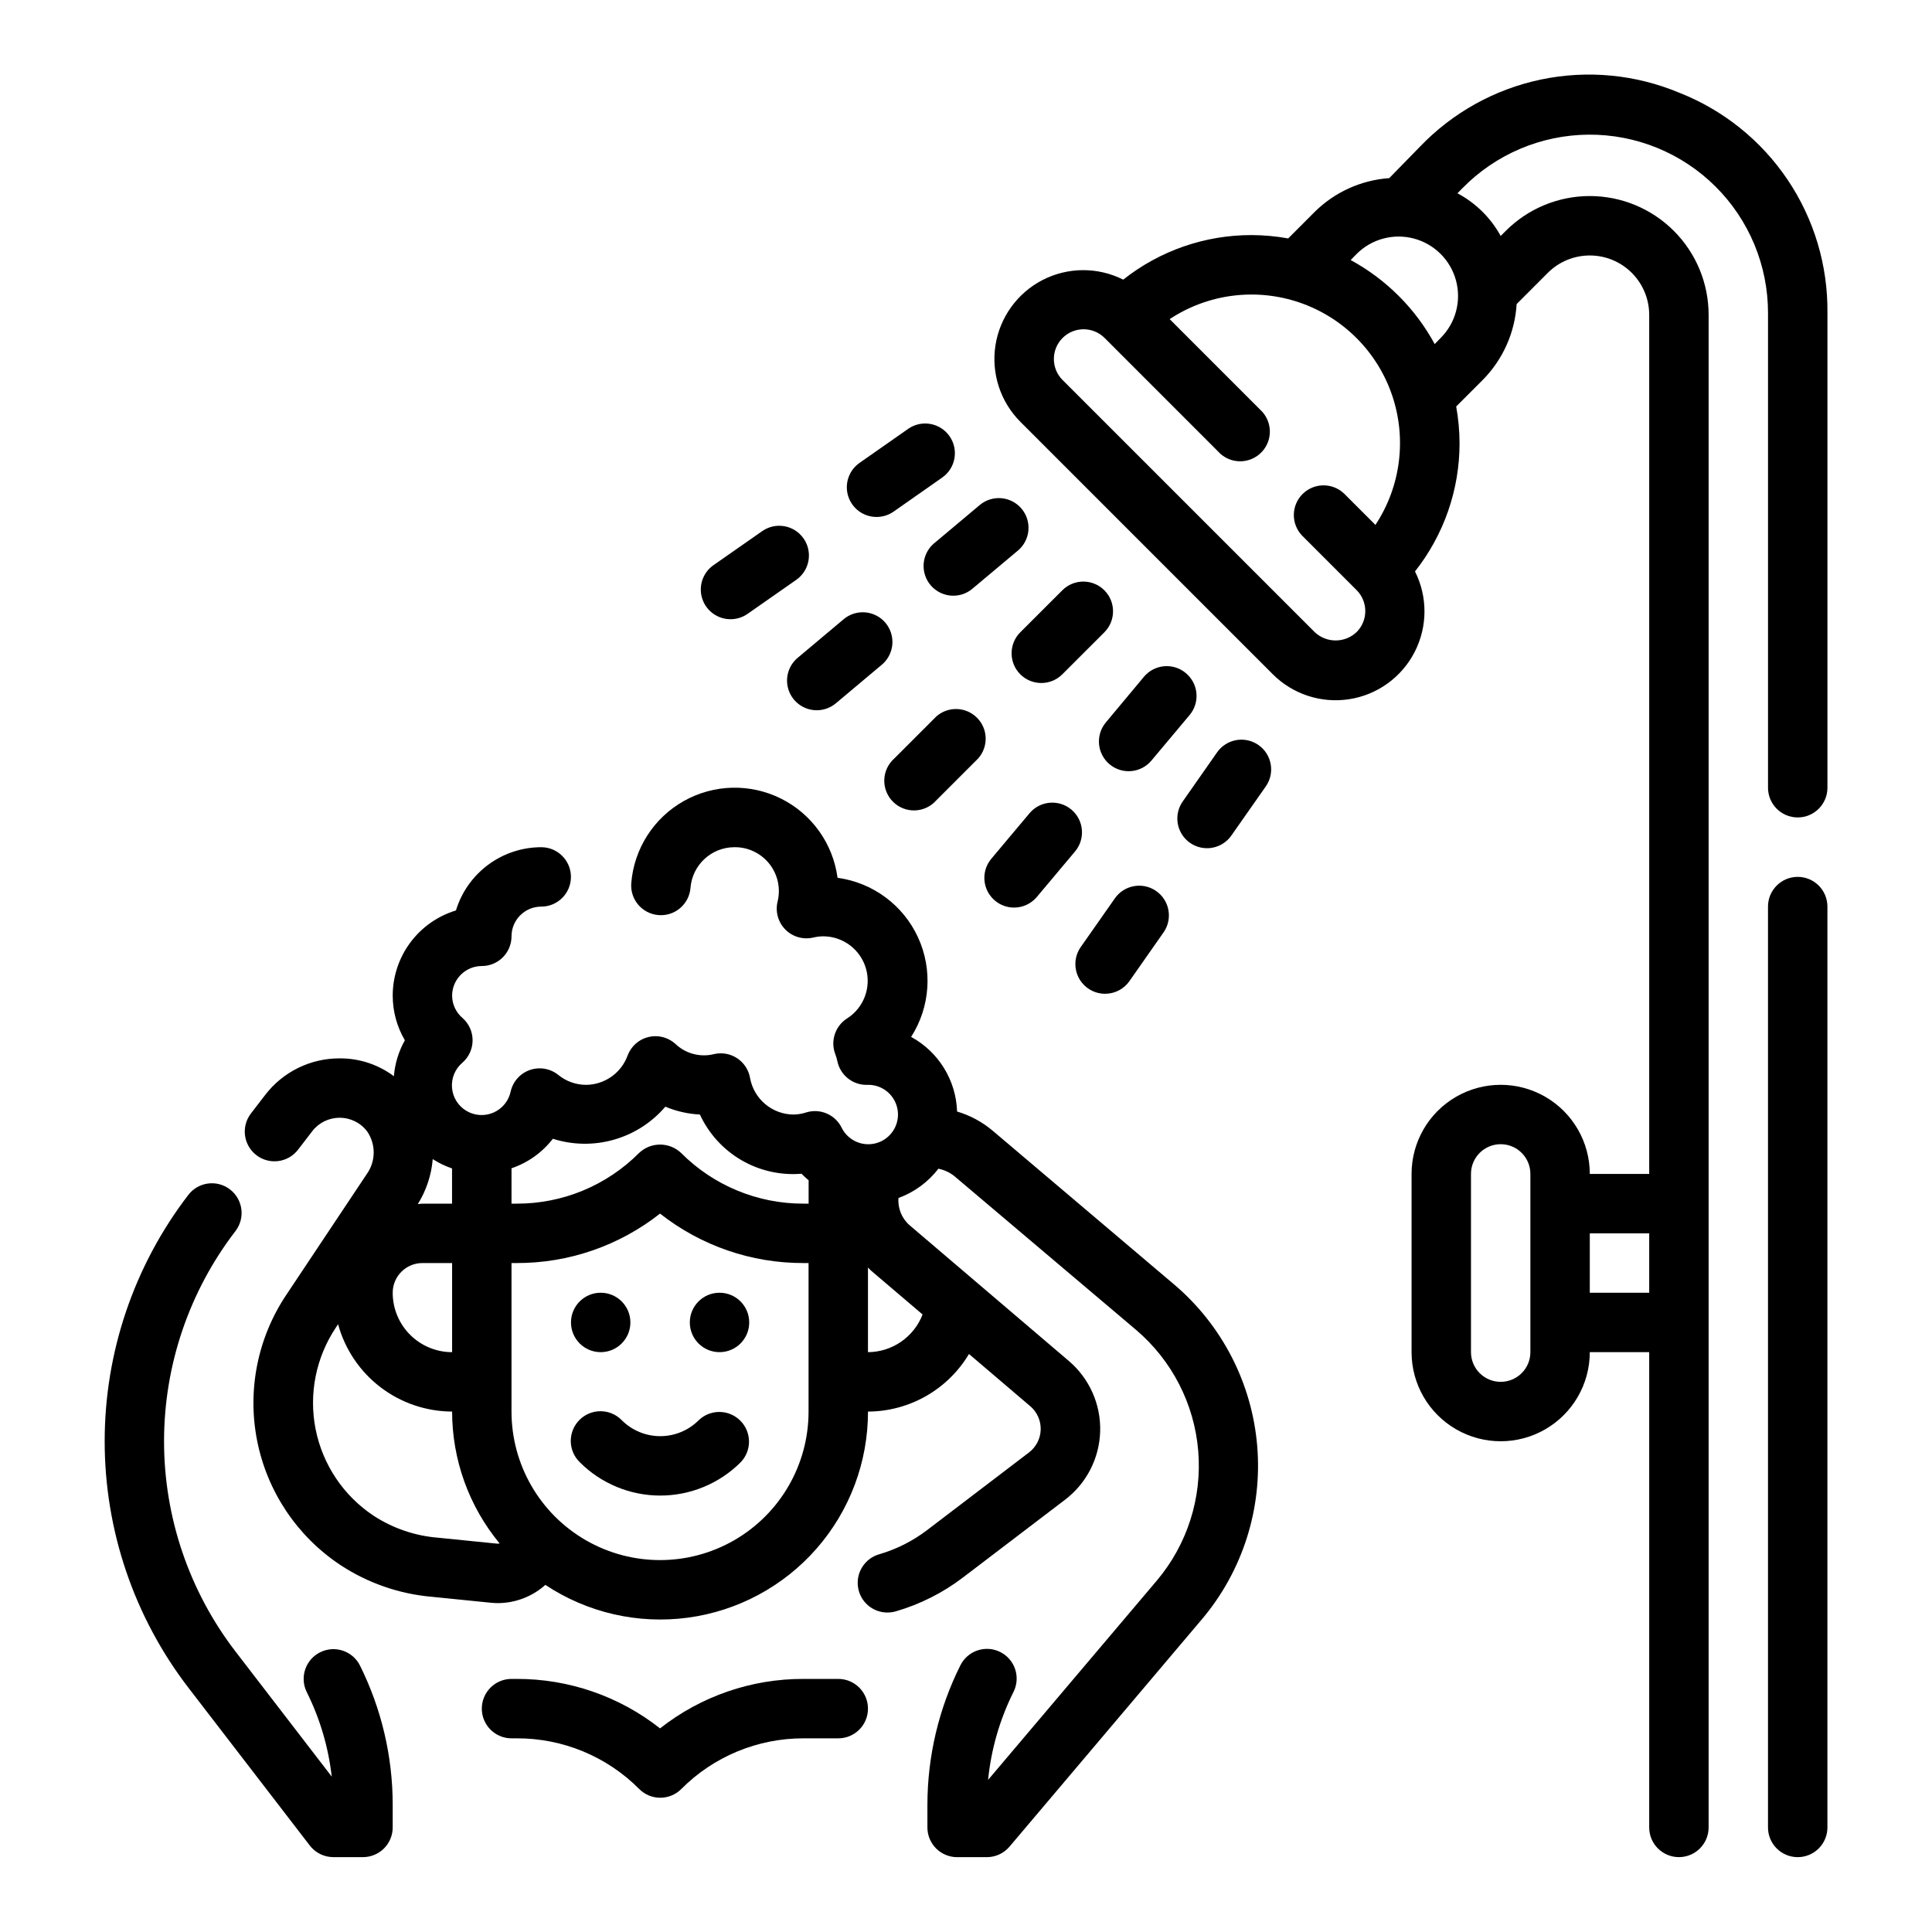
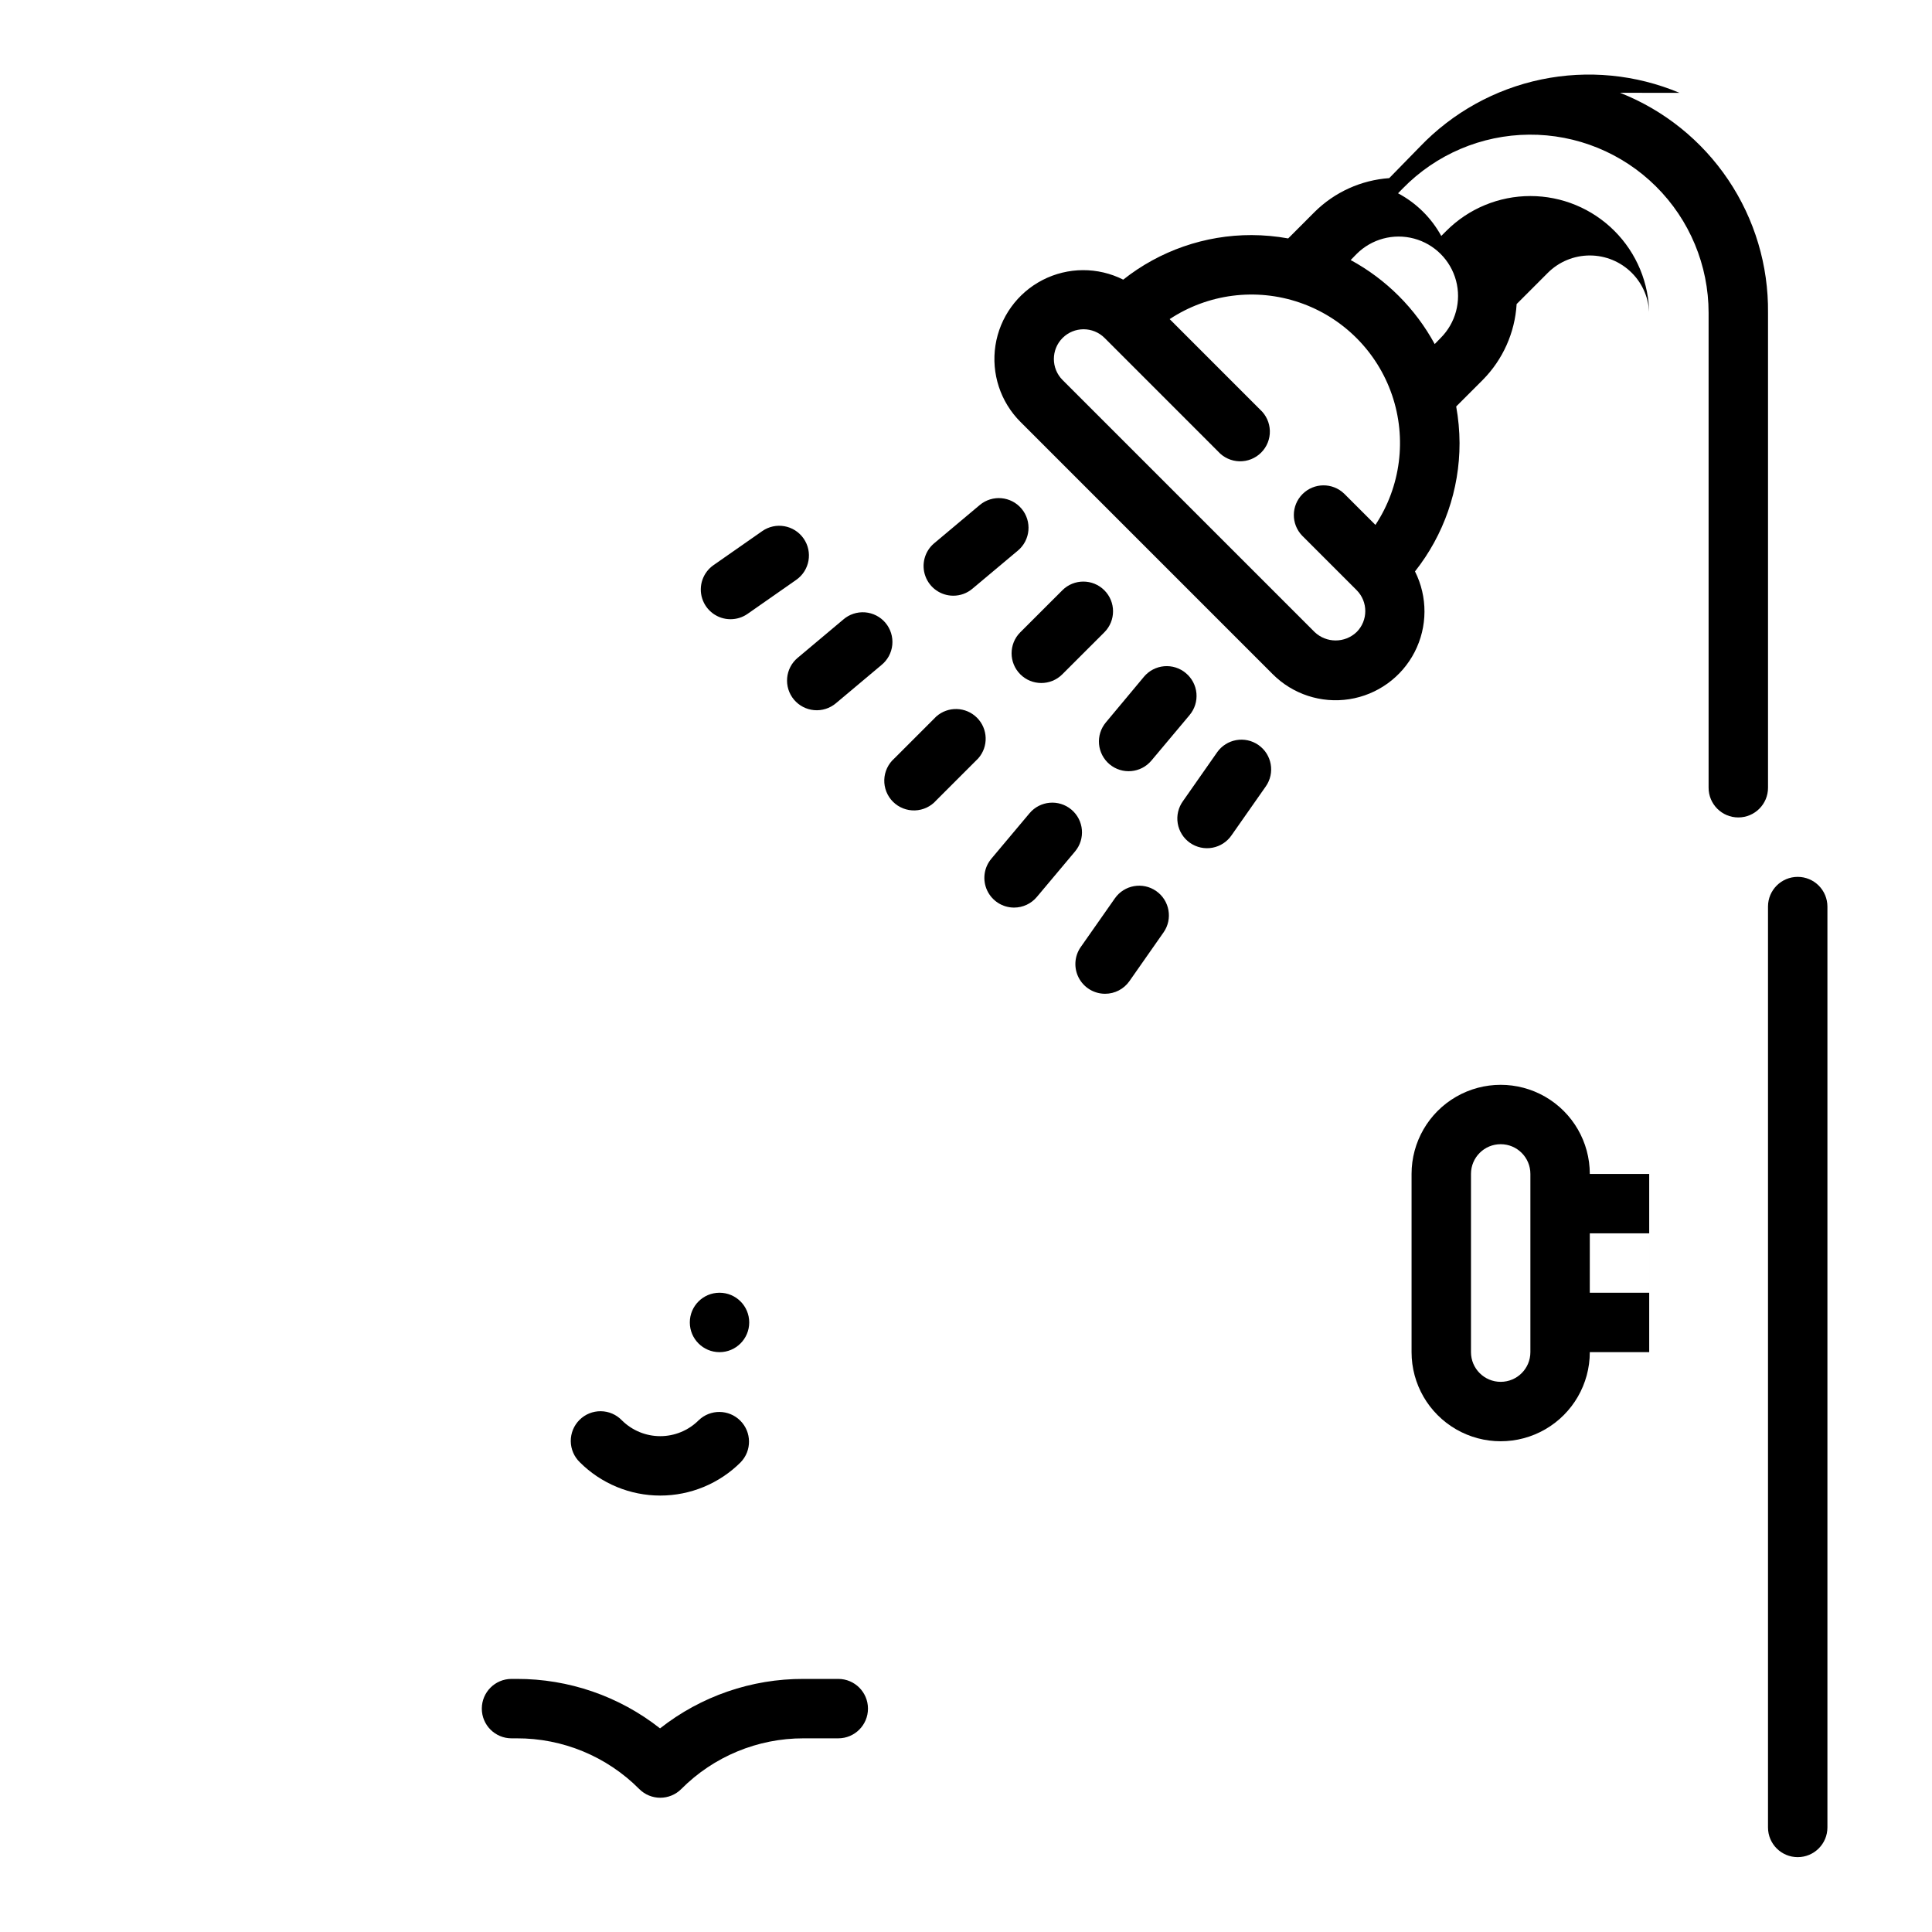
<svg xmlns="http://www.w3.org/2000/svg" fill="#000000" width="800px" height="800px" version="1.1" viewBox="144 144 512 512">
  <g>
-     <path d="m589.08 168.6c-11.57-4.859-24.34-6.094-36.625-3.543-12.285 2.555-23.504 8.777-32.18 17.844l-8.113 8.305c-7.453 0.523-14.473 3.707-19.777 8.969l-7.008 7.016 0.004-0.004c-3.199-0.578-6.441-0.875-9.691-0.887-12.348-0.023-24.344 4.137-34.023 11.809-6.727-3.387-14.668-3.352-21.367 0.094-6.695 3.449-11.34 9.891-12.496 17.332-1.152 7.441 1.32 14.988 6.66 20.305l66.793 66.801c5.312 5.336 12.859 7.812 20.301 6.656 7.445-1.152 13.887-5.801 17.332-12.496 3.449-6.695 3.484-14.637 0.098-21.367 7.664-9.684 11.828-21.68 11.809-34.031-0.016-3.246-0.312-6.484-0.891-9.68l7.023-7.023c5.344-5.391 8.543-12.543 8.996-20.121l8.258-8.266c2.953-2.953 6.957-4.609 11.133-4.609s8.184 1.66 11.133 4.613c2.953 2.953 4.609 6.961 4.609 11.137v227.65h-15.742c0-8.438-4.504-16.23-11.809-20.449-7.309-4.219-16.309-4.219-23.617 0-7.309 4.219-11.809 12.012-11.809 20.449v47.234c0 8.438 4.5 16.23 11.809 20.449 7.309 4.219 16.309 4.219 23.617 0 7.305-4.219 11.809-12.012 11.809-20.449h15.742v125.95c0 4.348 3.523 7.871 7.871 7.871 4.348 0 7.875-3.523 7.875-7.871v-400.84c0-8.352-3.316-16.359-9.223-22.266s-13.914-9.223-22.262-9.227c-8.352 0-16.363 3.316-22.266 9.223l-1.355 1.352c-2.633-4.805-6.617-8.734-11.453-11.305l1.289-1.324v0.004c8.801-9.004 20.832-14.121 33.418-14.219 12.59-0.098 24.699 4.836 33.633 13.707 8.938 8.867 13.961 20.938 13.961 33.527v125.84c0 4.348 3.523 7.871 7.871 7.871 4.348 0 7.875-3.523 7.875-7.871v-125.84c0.137-12.551-3.535-24.848-10.539-35.262-7-10.414-17-18.457-28.672-23.062zm-39.512 333.73c0 4.348-3.523 7.871-7.871 7.871-4.348 0-7.871-3.523-7.871-7.871v-47.234c0-4.348 3.523-7.871 7.871-7.871 4.348 0 7.871 3.523 7.871 7.871zm15.742-15.742 0.004-15.746h15.742v15.742zm-61.793-175.09c-3.113 2.973-8.016 2.973-11.133 0l-66.793-66.793c-3.074-3.074-3.074-8.062 0-11.141 3.078-3.074 8.062-3.074 11.141 0l30.094 30.102v0.004c1.449 1.594 3.488 2.527 5.641 2.578 2.156 0.051 4.238-0.785 5.758-2.312 1.523-1.523 2.356-3.606 2.297-5.762-0.055-2.152-0.988-4.191-2.59-5.637l-23.961-23.969c10.172-6.715 22.875-8.34 34.406-4.398 11.535 3.938 20.59 12.996 24.527 24.527s2.312 24.238-4.402 34.406l-8.281-8.273c-3.09-2.981-8-2.938-11.035 0.098-3.039 3.035-3.082 7.945-0.098 11.035l14.43 14.43c3.059 3.07 3.059 8.035 0 11.105zm22.27-77.934-1.574 1.621v0.004c-5.117-9.422-12.852-17.156-22.27-22.273l1.574-1.613c3.977-3.977 9.773-5.531 15.207-4.078 5.434 1.457 9.68 5.699 11.137 11.133s-0.098 11.23-4.074 15.207z" />
+     <path d="m589.08 168.6c-11.57-4.859-24.34-6.094-36.625-3.543-12.285 2.555-23.504 8.777-32.18 17.844l-8.113 8.305c-7.453 0.523-14.473 3.707-19.777 8.969l-7.008 7.016 0.004-0.004c-3.199-0.578-6.441-0.875-9.691-0.887-12.348-0.023-24.344 4.137-34.023 11.809-6.727-3.387-14.668-3.352-21.367 0.094-6.695 3.449-11.34 9.891-12.496 17.332-1.152 7.441 1.32 14.988 6.66 20.305l66.793 66.801c5.312 5.336 12.859 7.812 20.301 6.656 7.445-1.152 13.887-5.801 17.332-12.496 3.449-6.695 3.484-14.637 0.098-21.367 7.664-9.684 11.828-21.68 11.809-34.031-0.016-3.246-0.312-6.484-0.891-9.68l7.023-7.023c5.344-5.391 8.543-12.543 8.996-20.121l8.258-8.266c2.953-2.953 6.957-4.609 11.133-4.609s8.184 1.66 11.133 4.613c2.953 2.953 4.609 6.961 4.609 11.137v227.65h-15.742c0-8.438-4.504-16.23-11.809-20.449-7.309-4.219-16.309-4.219-23.617 0-7.309 4.219-11.809 12.012-11.809 20.449v47.234c0 8.438 4.5 16.23 11.809 20.449 7.309 4.219 16.309 4.219 23.617 0 7.305-4.219 11.809-12.012 11.809-20.449h15.742v125.95v-400.84c0-8.352-3.316-16.359-9.223-22.266s-13.914-9.223-22.262-9.227c-8.352 0-16.363 3.316-22.266 9.223l-1.355 1.352c-2.633-4.805-6.617-8.734-11.453-11.305l1.289-1.324v0.004c8.801-9.004 20.832-14.121 33.418-14.219 12.59-0.098 24.699 4.836 33.633 13.707 8.938 8.867 13.961 20.938 13.961 33.527v125.84c0 4.348 3.523 7.871 7.871 7.871 4.348 0 7.875-3.523 7.875-7.871v-125.84c0.137-12.551-3.535-24.848-10.539-35.262-7-10.414-17-18.457-28.672-23.062zm-39.512 333.73c0 4.348-3.523 7.871-7.871 7.871-4.348 0-7.871-3.523-7.871-7.871v-47.234c0-4.348 3.523-7.871 7.871-7.871 4.348 0 7.871 3.523 7.871 7.871zm15.742-15.742 0.004-15.746h15.742v15.742zm-61.793-175.09c-3.113 2.973-8.016 2.973-11.133 0l-66.793-66.793c-3.074-3.074-3.074-8.062 0-11.141 3.078-3.074 8.062-3.074 11.141 0l30.094 30.102v0.004c1.449 1.594 3.488 2.527 5.641 2.578 2.156 0.051 4.238-0.785 5.758-2.312 1.523-1.523 2.356-3.606 2.297-5.762-0.055-2.152-0.988-4.191-2.59-5.637l-23.961-23.969c10.172-6.715 22.875-8.34 34.406-4.398 11.535 3.938 20.59 12.996 24.527 24.527s2.312 24.238-4.402 34.406l-8.281-8.273c-3.09-2.981-8-2.938-11.035 0.098-3.039 3.035-3.082 7.945-0.098 11.035l14.43 14.43c3.059 3.07 3.059 8.035 0 11.105zm22.27-77.934-1.574 1.621v0.004c-5.117-9.422-12.852-17.156-22.27-22.273l1.574-1.613c3.977-3.977 9.773-5.531 15.207-4.078 5.434 1.457 9.68 5.699 11.137 11.133s-0.098 11.23-4.074 15.207z" />
    <path d="m620.41 376.38c-4.348 0-7.871 3.523-7.871 7.871v244.04c0 4.348 3.523 7.871 7.871 7.871 4.348 0 7.875-3.523 7.875-7.871v-244.04c0-2.086-0.832-4.09-2.309-5.566-1.477-1.477-3.477-2.305-5.566-2.305z" />
    <path d="m425.53 300.43-11.141 11.133v-0.004c-3.074 3.074-3.074 8.062-0.004 11.137 3.074 3.074 8.062 3.078 11.137 0.004l11.141-11.133c3.074-3.07 3.074-8.059 0.004-11.133-3.074-3.078-8.062-3.078-11.137-0.004z" />
    <path d="m392.12 333.88-11.133 11.133 0.004-0.004c-1.625 1.441-2.586 3.492-2.648 5.66-0.062 2.172 0.773 4.273 2.312 5.809 1.539 1.531 3.644 2.363 5.816 2.289 2.168-0.07 4.215-1.035 5.648-2.664l11.133-11.133c2.746-3.121 2.594-7.84-0.352-10.777-2.949-2.934-7.668-3.074-10.781-0.312z" />
    <path d="m458.25 322.37c-1.598-1.34-3.668-1.992-5.746-1.809-2.082 0.184-4.004 1.184-5.344 2.785l-10.094 12.102c-1.34 1.598-1.992 3.668-1.809 5.746 0.184 2.082 1.188 4.004 2.785 5.344 3.332 2.793 8.301 2.356 11.094-0.977l10.117-12.059h-0.004c1.352-1.605 2.008-3.684 1.82-5.773-0.188-2.09-1.203-4.019-2.82-5.359z" />
    <path d="m412.73 384.52c2.332 0 4.543-1.027 6.039-2.812l10.125-12.059c2.797-3.328 2.367-8.293-0.961-11.094-3.328-2.797-8.297-2.367-11.094 0.961l-10.133 12.066 0.004 0.004c-1.969 2.34-2.398 5.609-1.109 8.383 1.293 2.773 4.07 4.547 7.129 4.551z" />
    <path d="m466.54 343.38-9.027 12.902c-1.242 1.707-1.75 3.844-1.402 5.93 0.348 2.082 1.52 3.941 3.25 5.152 1.73 1.211 3.879 1.676 5.953 1.289 2.078-0.383 3.914-1.59 5.094-3.344l9.035-12.895v0.004c2.496-3.566 1.633-8.477-1.93-10.973-3.562-2.496-8.477-1.629-10.973 1.934z" />
    <path d="m436.86 407.36c2.57 0.004 4.981-1.25 6.453-3.356l9.027-12.895h0.004c2.496-3.559 1.633-8.469-1.93-10.965-3.559-2.496-8.469-1.633-10.965 1.93l-9.035 12.895h-0.004c-1.684 2.402-1.891 5.547-0.535 8.152 1.355 2.606 4.047 4.238 6.984 4.238z" />
    <path d="m403.64 277.84-12.066 10.125h-0.004c-2.535 2.125-3.469 5.613-2.336 8.723 1.133 3.109 4.09 5.18 7.398 5.18 1.852 0.004 3.641-0.648 5.055-1.844l12.066-10.117v0.004c3.332-2.797 3.769-7.762 0.977-11.094-2.793-3.332-7.758-3.769-11.09-0.977z" />
    <path d="m354.41 329.41c1.344 1.602 3.266 2.602 5.344 2.785 2.082 0.184 4.148-0.469 5.75-1.809l12.059-10.125c1.648-1.324 2.695-3.258 2.902-5.363 0.207-2.109-0.441-4.207-1.801-5.832-1.359-1.621-3.316-2.625-5.426-2.789-2.109-0.16-4.199 0.531-5.789 1.926l-12.059 10.125h-0.004c-3.328 2.789-3.766 7.75-0.977 11.082z" />
-     <path d="m376.3 281c1.613 0.004 3.188-0.492 4.508-1.414l12.887-9.031c3.566-2.492 4.43-7.402 1.938-10.965-2.492-3.562-7.402-4.43-10.965-1.938l-12.895 9.027v0.004c-2.812 1.969-4.023 5.539-2.992 8.812 1.035 3.277 4.074 5.504 7.512 5.504z" />
    <path d="m337.61 308.1c1.613-0.004 3.188-0.5 4.512-1.426l12.895-9.012c3.562-2.496 4.43-7.406 1.934-10.969-2.492-3.562-7.402-4.43-10.965-1.934l-12.902 9.012c-2.82 1.969-4.039 5.543-3 8.828 1.035 3.281 4.086 5.508 7.527 5.5z" />
    <path d="m366.15 588.93h-9.203c-13.789-0.043-27.191 4.574-38.027 13.109-10.824-8.527-24.211-13.145-37.992-13.109h-1.371c-4.348 0-7.871 3.527-7.871 7.875 0 4.348 3.523 7.871 7.871 7.871h1.355c12.195-0.051 23.898 4.789 32.496 13.438 3.074 3.074 8.059 3.074 11.133 0 8.574-8.625 20.246-13.461 32.406-13.438h9.203c4.348 0 7.871-3.523 7.871-7.871 0-4.348-3.523-7.875-7.871-7.875z" />
-     <path d="m311.06 494.46c0 4.348-3.523 7.875-7.871 7.875s-7.871-3.527-7.871-7.875c0-4.348 3.523-7.871 7.871-7.871s7.871 3.523 7.871 7.871" />
    <path d="m342.55 494.46c0 4.348-3.523 7.875-7.871 7.875-4.348 0-7.871-3.527-7.871-7.875 0-4.348 3.523-7.871 7.871-7.871 4.348 0 7.871 3.523 7.871 7.871" />
    <path d="m329.15 520.39c-2.699 2.695-6.359 4.207-10.176 4.207s-7.477-1.512-10.18-4.207c-1.465-1.52-3.481-2.387-5.594-2.402-2.109-0.02-4.141 0.809-5.633 2.305-1.496 1.492-2.324 3.523-2.309 5.633 0.02 2.113 0.887 4.129 2.406 5.594 5.652 5.648 13.316 8.82 21.309 8.82 7.988 0 15.652-3.172 21.309-8.82 2.984-3.09 2.941-7.996-0.098-11.035-3.035-3.035-7.945-3.078-11.035-0.094z" />
-     <path d="m455.1 484.35-48.02-40.691c-2.762-2.332-5.977-4.066-9.445-5.094-0.266-8.285-4.898-15.809-12.18-19.773 5.074-7.922 5.758-17.887 1.809-26.426-3.949-8.539-11.984-14.473-21.305-15.738-1.199-9.047-6.812-16.91-14.977-20.988-8.168-4.074-17.824-3.836-25.777 0.645-7.953 4.477-13.164 12.609-13.91 21.707-0.371 4.332 2.844 8.145 7.176 8.512 4.332 0.371 8.145-2.84 8.512-7.172 0.461-6.082 5.516-10.789 11.613-10.816 3.621-0.055 7.059 1.582 9.305 4.422 2.242 2.844 3.039 6.566 2.148 10.078-0.613 2.644 0.18 5.422 2.102 7.344s4.699 2.715 7.344 2.102c0.891-0.211 1.801-0.324 2.715-0.332 5.231 0.035 9.816 3.5 11.273 8.523 1.453 5.023-0.57 10.406-4.973 13.227-3.18 2.008-4.5 5.981-3.148 9.488 0.227 0.594 0.41 1.207 0.543 1.832 0.746 3.668 3.973 6.301 7.715 6.301 0.238 0.012 0.48 0.008 0.723-0.008 2.836 0.086 5.41 1.695 6.727 4.207 1.32 2.516 1.184 5.543-0.355 7.93-1.539 2.383-4.246 3.758-7.078 3.59-2.836-0.168-5.359-1.852-6.606-4.402-1.707-3.434-5.641-5.137-9.312-4.035-1.09 0.359-2.231 0.555-3.379 0.582-5.707-0.023-10.582-4.125-11.578-9.746-0.379-2.109-1.602-3.973-3.383-5.16s-3.973-1.602-6.062-1.137c-3.711 0.961-7.652-0.082-10.402-2.75-1.941-1.719-4.609-2.371-7.125-1.742-2.519 0.629-4.562 2.461-5.469 4.894-1.695 4.66-6.125 7.762-11.082 7.769-2.668-0.023-5.246-0.957-7.309-2.648-2.113-1.691-4.953-2.18-7.512-1.285-2.559 0.891-4.481 3.039-5.082 5.68-0.52 2.488-2.215 4.574-4.543 5.594-2.332 1.023-5.012 0.855-7.195-0.449-2.184-1.301-3.606-3.582-3.812-6.117-0.207-2.535 0.824-5.016 2.766-6.656 1.711-1.492 2.691-3.656 2.691-5.926 0-2.273-0.98-4.434-2.691-5.93-1.723-1.469-2.723-3.613-2.738-5.879 0-4.348 3.523-7.871 7.871-7.871 2.09 0 4.09-0.832 5.566-2.309 1.477-1.477 2.305-3.477 2.305-5.566 0-4.348 3.527-7.871 7.875-7.871 4.348 0 7.871-3.523 7.871-7.871 0-4.348-3.523-7.871-7.871-7.871-5.066 0.004-9.996 1.637-14.062 4.652-4.07 3.019-7.062 7.262-8.539 12.105-4.848 1.473-9.094 4.461-12.113 8.531-3.019 4.07-4.648 9.004-4.644 14.07 0.004 4.152 1.113 8.227 3.219 11.809-1.645 2.926-2.637 6.172-2.914 9.516-4.152-3.109-9.211-4.766-14.398-4.723-7.731-0.02-15.031 3.578-19.727 9.723l-3.754 4.879c-2.652 3.445-2.008 8.391 1.438 11.043 3.445 2.652 8.387 2.008 11.039-1.438l3.754-4.879v-0.004c1.727-2.266 4.418-3.59 7.266-3.582 2.887-0.012 5.606 1.344 7.328 3.656 2.332 3.426 2.269 7.941-0.156 11.301l-21.254 31.906c-7.633 11.367-10.43 25.301-7.769 38.73 2.656 13.43 10.551 25.25 21.938 32.852 7.297 4.832 15.688 7.758 24.406 8.508l15.633 1.574c0.645 0.062 1.289 0.094 1.93 0.094 4.606-0.043 9.043-1.762 12.477-4.832 11.117 7.379 24.535 10.465 37.762 8.691 13.223-1.773 25.352-8.289 34.133-18.336 8.781-10.043 13.613-22.938 13.602-36.281 10.98-0.043 21.137-5.836 26.766-15.262l16.238 13.84 0.004-0.004c1.809 1.547 2.824 3.824 2.762 6.207-0.066 2.379-1.203 4.602-3.094 6.043l-27.039 20.609c-3.797 2.887-8.09 5.051-12.668 6.383-3.773 1.086-6.168 4.785-5.617 8.672 0.551 3.887 3.879 6.773 7.805 6.766 0.746-0.004 1.488-0.109 2.207-0.312 6.445-1.871 12.492-4.918 17.828-8.992l27.047-20.602c5.684-4.328 9.098-11 9.293-18.141 0.191-7.144-2.859-13.988-8.301-18.621l-42.207-35.973c-2.07-1.805-3.164-4.484-2.945-7.219 4.195-1.531 7.867-4.223 10.586-7.762 1.543 0.309 2.992 0.984 4.223 1.965l48.09 40.691c9.555 8.098 15.508 19.66 16.539 32.141 1.035 12.484-2.934 24.867-11.031 34.426l-44.656 52.742c0.805-8.098 3.082-15.984 6.715-23.27 0.953-1.871 1.117-4.043 0.461-6.035-0.656-1.992-2.078-3.641-3.957-4.578-1.875-0.941-4.051-1.09-6.039-0.418-1.988 0.672-3.625 2.109-4.547 3.992-5.723 11.465-8.703 24.098-8.715 36.906v6.016c0 2.086 0.828 4.09 2.305 5.566 1.477 1.473 3.481 2.305 5.566 2.305h7.871c2.316 0 4.519-1.02 6.016-2.789l50.996-60.27v0.004c10.77-12.762 16.035-29.273 14.645-45.914-1.391-16.641-9.324-32.047-22.062-42.844zm-164.62-38.574h0.004c5.258 1.68 10.895 1.77 16.203 0.258s10.051-4.555 13.637-8.75c2.91 1.219 6.008 1.922 9.156 2.078 2.34 5.059 6.176 9.281 10.992 12.086 4.82 2.809 10.383 4.066 15.938 3.602 0.594 0.613 1.223 1.191 1.883 1.734v6.195h-1.348c-12.176 0.031-23.859-4.805-32.449-13.438-3.121-2.953-8.008-2.953-11.129 0-8.582 8.633-20.266 13.473-32.441 13.438h-1.371v-9.371c4.344-1.473 8.156-4.195 10.961-7.824zm-31.836 5.375 0.004 0.004c1.609 1.035 3.336 1.875 5.148 2.492v9.332h-7.871c-0.41 0-0.789 0.102-1.195 0.117h-0.004c2.25-3.606 3.606-7.695 3.953-11.926zm-2.703 27.57h7.871v23.617c-4.176 0-8.18-1.66-11.133-4.613-2.953-2.953-4.609-6.957-4.609-11.133 0-4.348 3.523-7.871 7.871-7.871zm19.742 74.359-15.625-1.574c-6.086-0.488-11.953-2.496-17.066-5.832-7.949-5.277-13.465-13.504-15.34-22.855-1.871-9.355 0.055-19.07 5.356-27l0.582-0.883h0.004c1.812 6.633 5.75 12.488 11.207 16.668 5.461 4.18 12.137 6.453 19.012 6.477 0.004 12.762 4.457 25.121 12.594 34.953-0.23 0.043-0.469 0.059-0.707 0.047zm82.594-35c0 14.062-7.504 27.055-19.68 34.086-12.18 7.031-27.184 7.031-39.359 0-12.18-7.031-19.684-20.023-19.684-34.086v-39.359h1.355c13.785 0.043 27.18-4.578 38.008-13.105 10.836 8.531 24.238 13.148 38.027 13.105h1.332zm30.219-25.727c-1.133 2.926-3.117 5.441-5.699 7.223s-5.641 2.742-8.777 2.762v-22.422c0.27 0.242 0.496 0.527 0.789 0.789z" />
-     <path d="m228.82 581.88c-1.867 0.934-3.285 2.57-3.945 4.551-0.66 1.984-0.508 4.144 0.426 6.012 3.496 7.016 5.734 14.59 6.613 22.379l-25.52-33.18c-12.266-15.973-18.918-35.551-18.918-55.695 0-20.141 6.652-39.719 18.918-55.691 2.652-3.445 2.008-8.391-1.438-11.043-3.445-2.652-8.387-2.008-11.039 1.438-14.383 18.73-22.176 41.684-22.176 65.297 0 23.617 7.793 46.57 22.176 65.301l32.188 41.84c1.484 1.93 3.781 3.062 6.219 3.07h7.871c2.09 0 4.09-0.832 5.566-2.305 1.477-1.477 2.309-3.481 2.309-5.566v-6.016c-0.004-12.793-2.969-25.41-8.66-36.863-0.934-1.879-2.574-3.305-4.562-3.965-1.988-0.664-4.156-0.504-6.027 0.438z" />
  </g>
</svg>